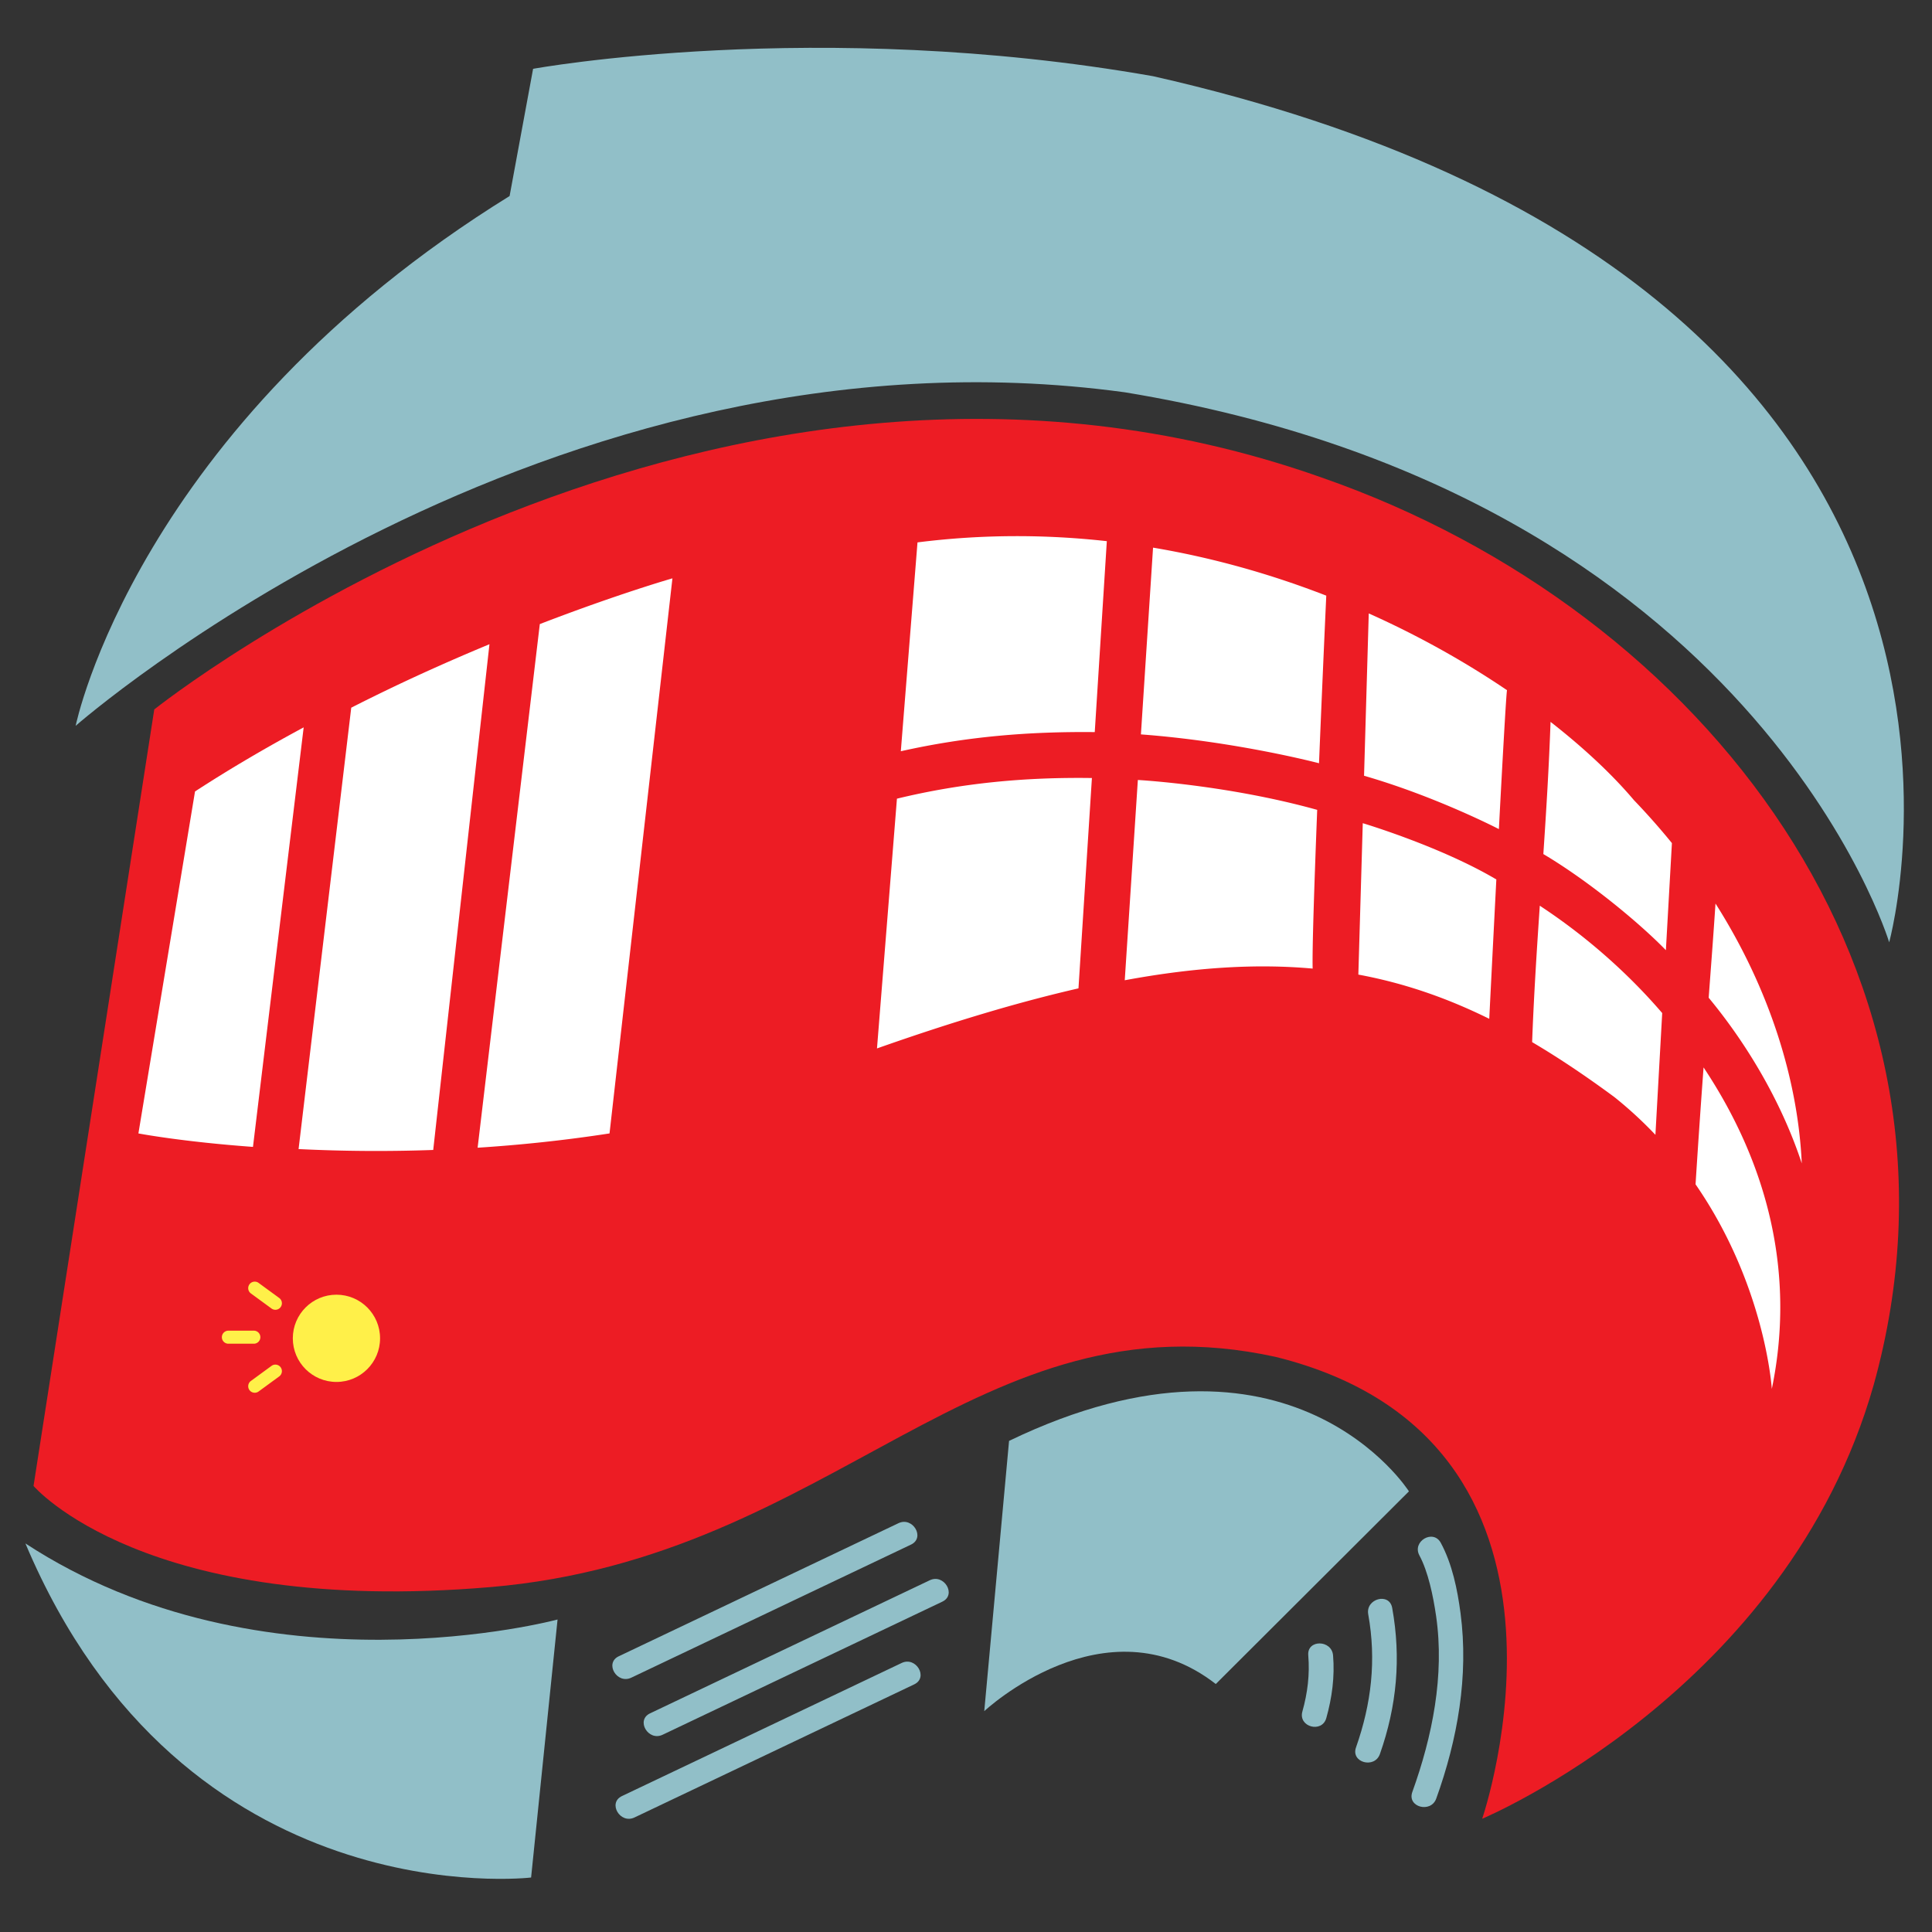
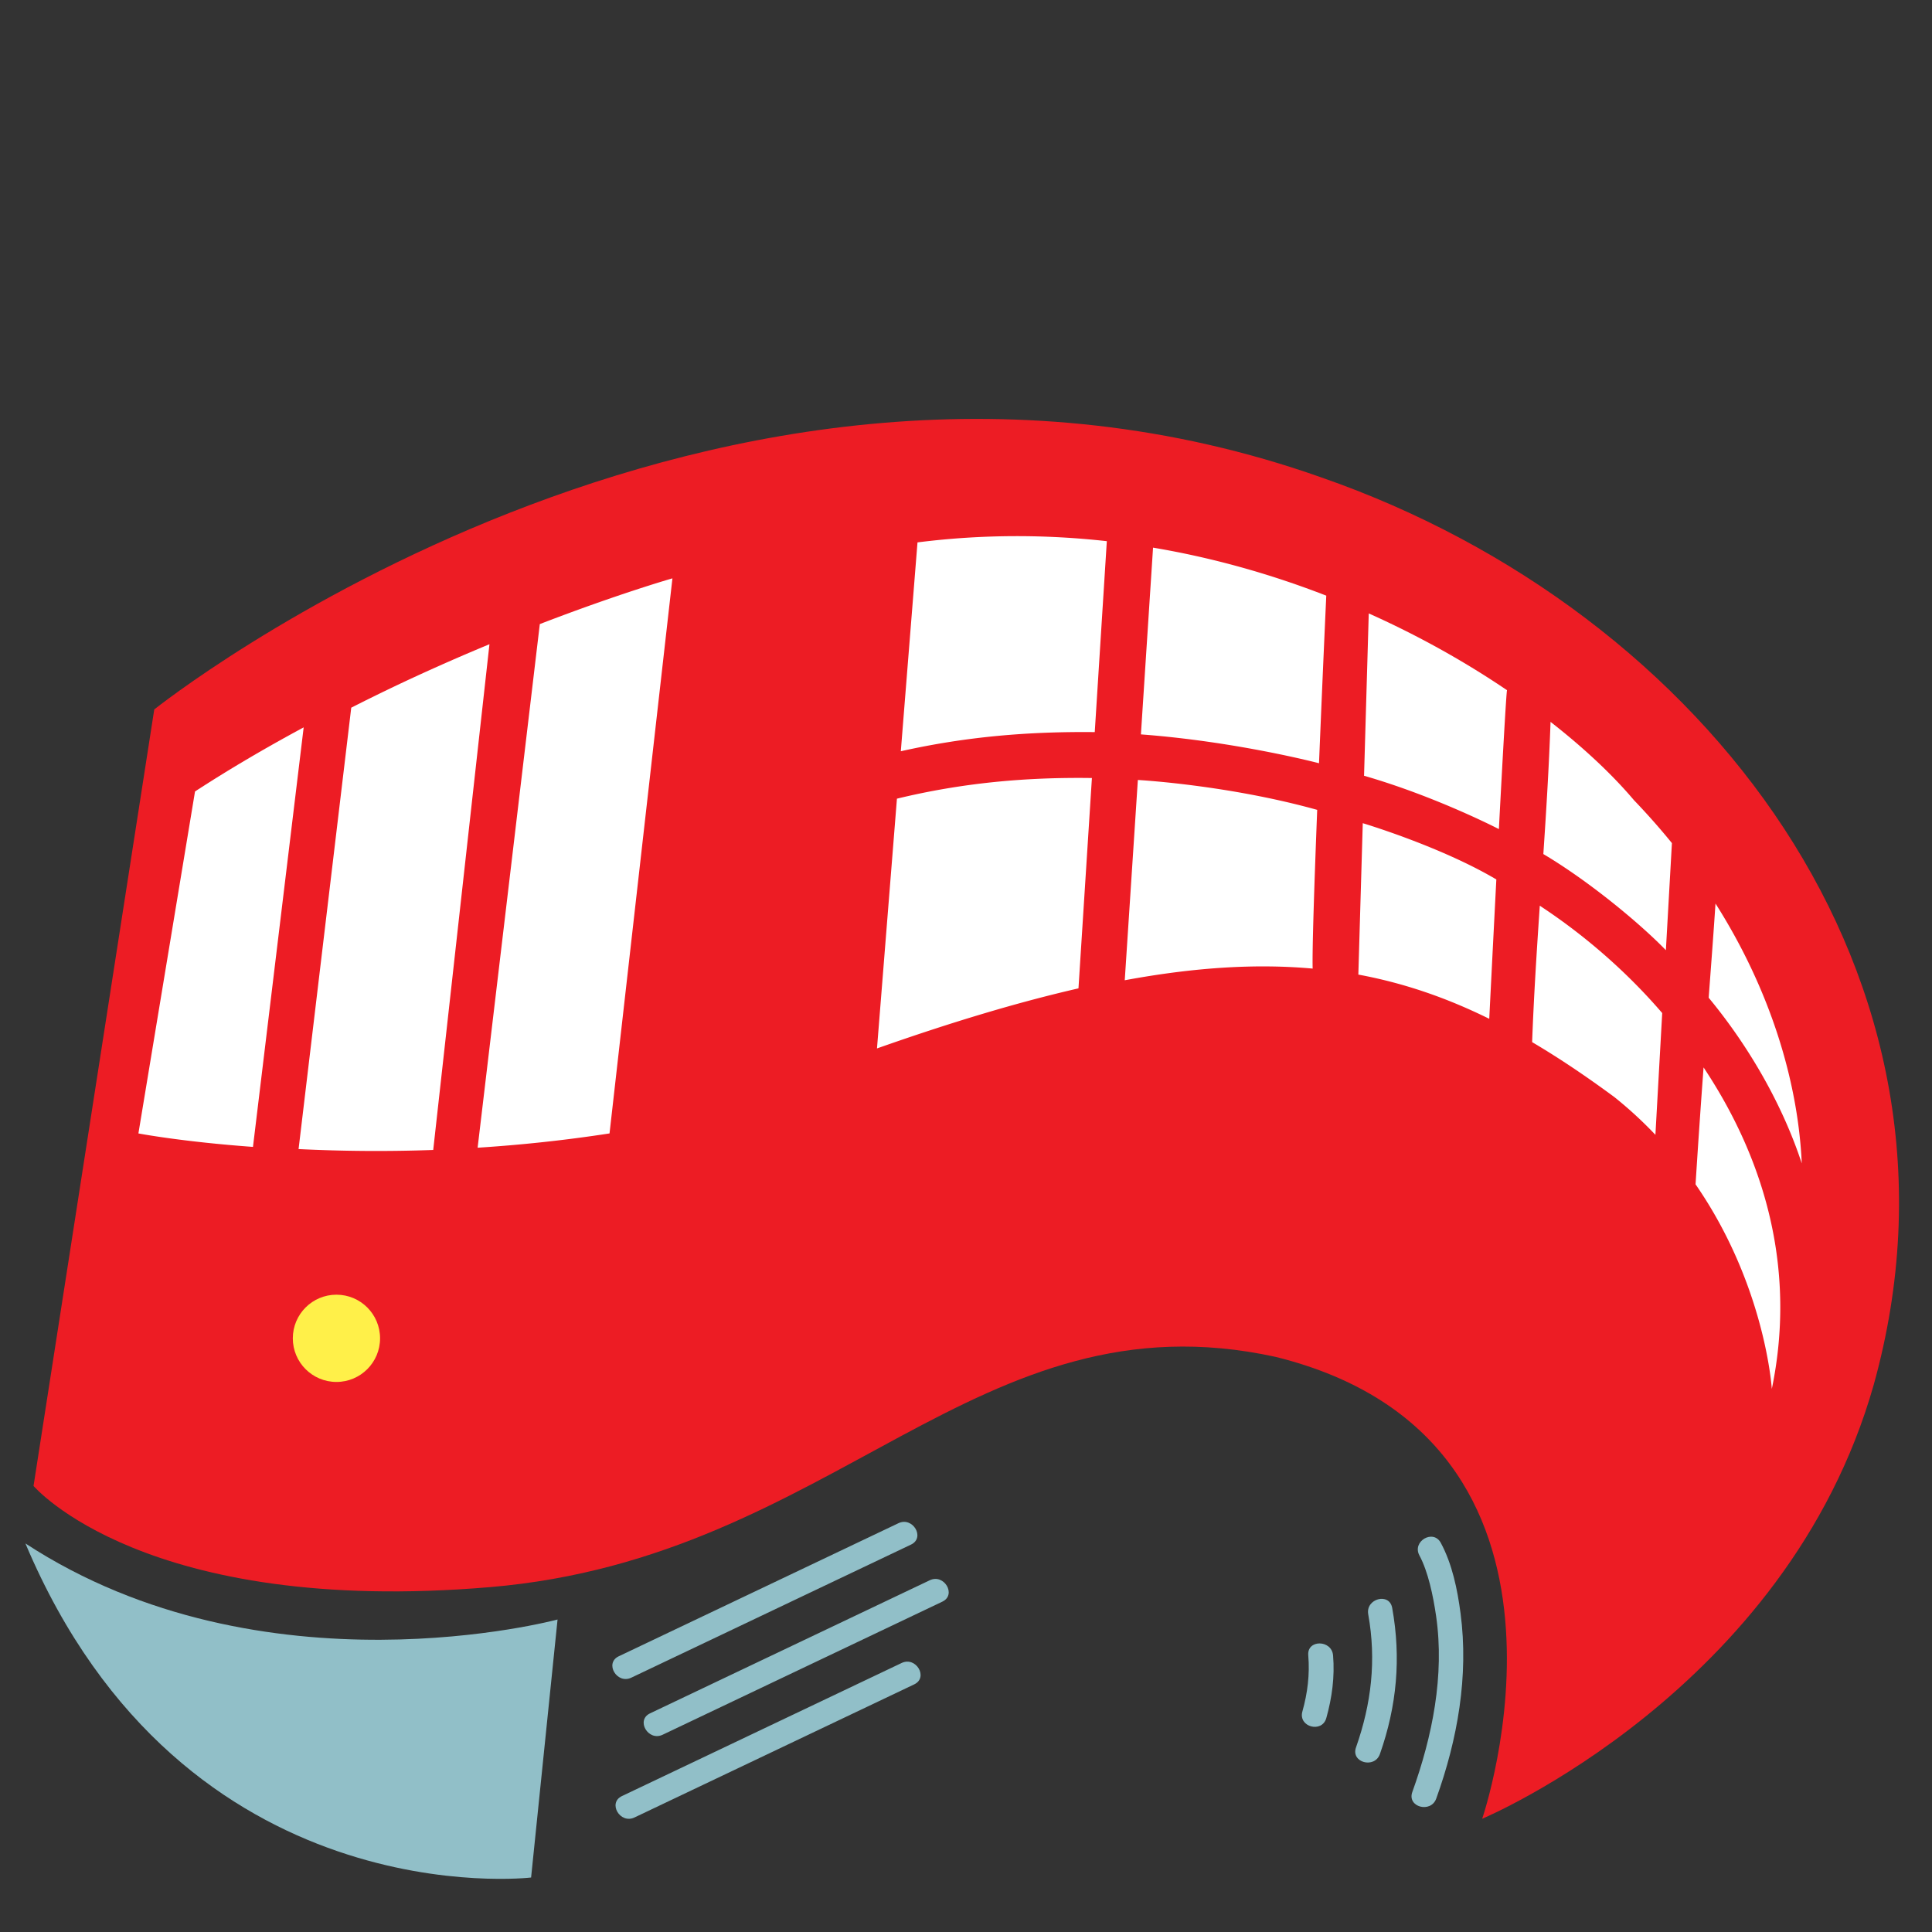
<svg xmlns="http://www.w3.org/2000/svg" class="tram-one-logo" width="864" height="864" xml:space="preserve">
  <rect width="100%" height="100%" fill="#333333" stroke="none" />
  <g class="tram-logo">
    <g class="tram-roof" fill="#91BFC8">
-       <path class="top-roof" d="M33.831 324.593s210.14-184.536 469.248-149.148C784.743 221.83 844.85 421.393 844.85 421.393S926.275 126.99 515.643 34.074c-150.393-26.48-277.24-3.3-277.24-3.3l-6.15 33.299-4.357 23.593C60.932 191.022 33.831 324.593 33.831 324.593z" />
-     </g>
+       </g>
    <path d="M68.986 317.261s250.053-200.011 522.052-103.71c171.766 59.762 297.536 223.728 246.893 405.743-38.849 137.041-175.092 194.06-175.092 194.06s58.181-169.368-92.475-206.573c-133.868-29.184-196.427 89.848-351.091 102.979S14.999 664.526 14.999 664.526l53.987-347.265z" class="tram-body" fill="#ED1C24" />
    <g class="tram-windows" fill="#fff">
      <g class="front-windows">
        <path class="window-base" d="M135.805 325.284c-16.196 8.707-32.571 18.242-48.59 28.66l-25.317 152.93s19.322 3.707 51.233 6.024l22.674-187.614zM182.519 304.083a836.916 836.916 0 0 0-25.44 12.399l-23.555 197.39a711.497 711.497 0 0 0 60.215.396l25.149-226.17a922.066 922.066 0 0 0-36.369 15.985zM300.711 258.641s-23.921 6.819-59.306 20.454l-27.812 234.171c18.675-1.202 38.461-3.223 58.989-6.394l28.129-248.231z" />
      </g>
      <g class="side-windows">
        <path class="window-base" d="m489.579 327.4 5.399-85.387c-27.041-3.011-55.402-3.159-84.668.55l-7.459 93.398c29.569-6.627 57.38-8.86 86.728-8.561zM593.115 266.378c-23.908-9.293-49.885-16.831-77.466-21.473l-5.426 83.519c42.916 3.212 79.646 12.903 79.646 12.903a16667.02 16667.02 0 0 1 3.246-74.949zM612.114 274.324l-2.104 72.596c32.11 9.248 60.3 23.856 60.3 23.856 1.691-32.204 3.31-60.971 3.635-62.113-17.974-12.182-38.752-24.015-61.831-34.339zM744.991 424.933l2.697-47.894a310.803 310.803 0 0 0-16.984-19.207c-9.13-10.826-21.744-22.868-37.292-35.005-.674 19.468-1.896 39.43-3.218 59.115 20.168 11.952 43.06 30.859 54.797 42.991zM767.178 404.066c-.938 14.333-1.979 27.67-3.046 42.13 18.062 21.836 32.996 47.838 41.629 74.076-1.681-36.889-14.215-77.817-38.583-116.206zM401.115 357.171l-8.921 111.692c33.589-11.845 63.314-20.728 90.104-26.861l6.009-94.067c-29.85-.431-58.212 2.214-87.192 9.236zM589.058 362.174c-40.229-11.204-80.204-13.363-80.204-13.363l-5.86 89.564c31.677-5.869 59.089-7.467 84.035-5.217-.251-8.337.762-38.501 2.029-70.984zM607.46 435.842c20.627 3.821 39.752 10.496 58.541 19.775 0 0 1.473-29.499 3.169-62.319-24.952-14.788-59.731-25.164-59.731-25.164l-1.979 67.708zM688.604 405.042c-1.383 20.414-2.688 40.8-3.428 61 12.127 7.153 24.279 15.351 36.772 24.569a181.462 181.462 0 0 1 18.362 16.887l3.036-54.449c-13.863-16.174-32.374-33.32-54.742-48.007zM761.842 477.35a4921.064 4921.064 0 0 0-3.579 52.291c31.272 45.253 34.102 91.492 34.102 91.492 10.531-50.842-1.326-99.904-30.523-143.783z" />
      </g>
    </g>
    <g class="tram-front-light" fill="#FFF049">
      <circle class="light-circle" cx="150.458" cy="598.503" r="19.51" />
      <g class="light-rays">
-         <path d="M123.143 585.741a2.911 2.911 0 0 1-1.72-.563l-9.226-6.75a2.912 2.912 0 0 1-.632-4.078 2.92 2.92 0 0 1 4.078-.632l9.227 6.75a2.914 2.914 0 0 1 .632 4.078 2.92 2.92 0 0 1-2.359 1.195zM113.518 600.918h-11.432a2.918 2.918 0 0 1 0-5.835h11.432a2.917 2.917 0 1 1 0 5.835zM113.922 622.846a2.914 2.914 0 0 1-2.921-2.914c0-.898.415-1.786 1.196-2.357l9.226-6.751a2.918 2.918 0 0 1 3.446 4.713l-9.227 6.749a2.901 2.901 0 0 1-1.72.56z" />
-       </g>
+         </g>
    </g>
    <g class="tram-rails" fill="#91BFC8">
      <path class="front-rail" d="m249.342 724.253-11.833 115.381s-155.32 18.49-226.147-149.403c106.328 69.522 237.98 34.022 237.98 34.022z" />
      <g class="front-bars">
        <path d="m282.313 750.268 125.101-59.522c6.456-3.068.804-12.624-5.615-9.568-41.703 19.84-83.403 39.682-125.104 59.522-6.453 3.068-.802 12.621 5.618 9.568zM296.318 775.793c41.701-19.844 83.401-39.686 125.103-59.525 6.456-3.07.803-12.626-5.617-9.572-41.701 19.843-83.403 39.687-125.103 59.525-6.455 3.07-.802 12.626 5.617 9.572zM283.744 812.783l125.1-59.524c6.457-3.07.805-12.624-5.616-9.569-41.7 19.841-83.399 39.684-125.1 59.523-6.456 3.071-.803 12.625 5.616 9.57z" />
      </g>
-       <path class="back-rail" d="m451.258 644.373-11.094 120.859s54.026-50.597 103.546-12.134l86.37-86.157s-52.76-83.331-178.822-22.568z" />
      <g class="back-bars">
        <path d="M634.765 695.594c3.88 7.204 6.165 18.062 7.479 27.191 3.813 26.479-1.688 53.75-10.65 78.616-2.431 6.748 8.298 9.605 10.703 2.928 9.53-26.444 14.568-54.833 10.863-82.899-1.396-10.587-3.699-21.932-8.823-31.452-3.392-6.299-12.96-.679-9.572 5.616zM611.879 721.923c3.689 20.494 1.421 39.965-5.474 59.549-2.384 6.77 8.342 9.634 10.701 2.932 7.57-21.503 9.529-42.915 5.486-65.354-1.267-7.044-11.972-4.114-10.713 2.873zM585.06 740.237c.715 8.61-.301 16.861-2.631 25.163-1.938 6.904 8.77 9.811 10.701 2.93 2.567-9.146 3.814-18.521 3.026-28.012-.59-7.083-11.689-7.203-11.096-.081z" />
      </g>
    </g>
  </g>
</svg>